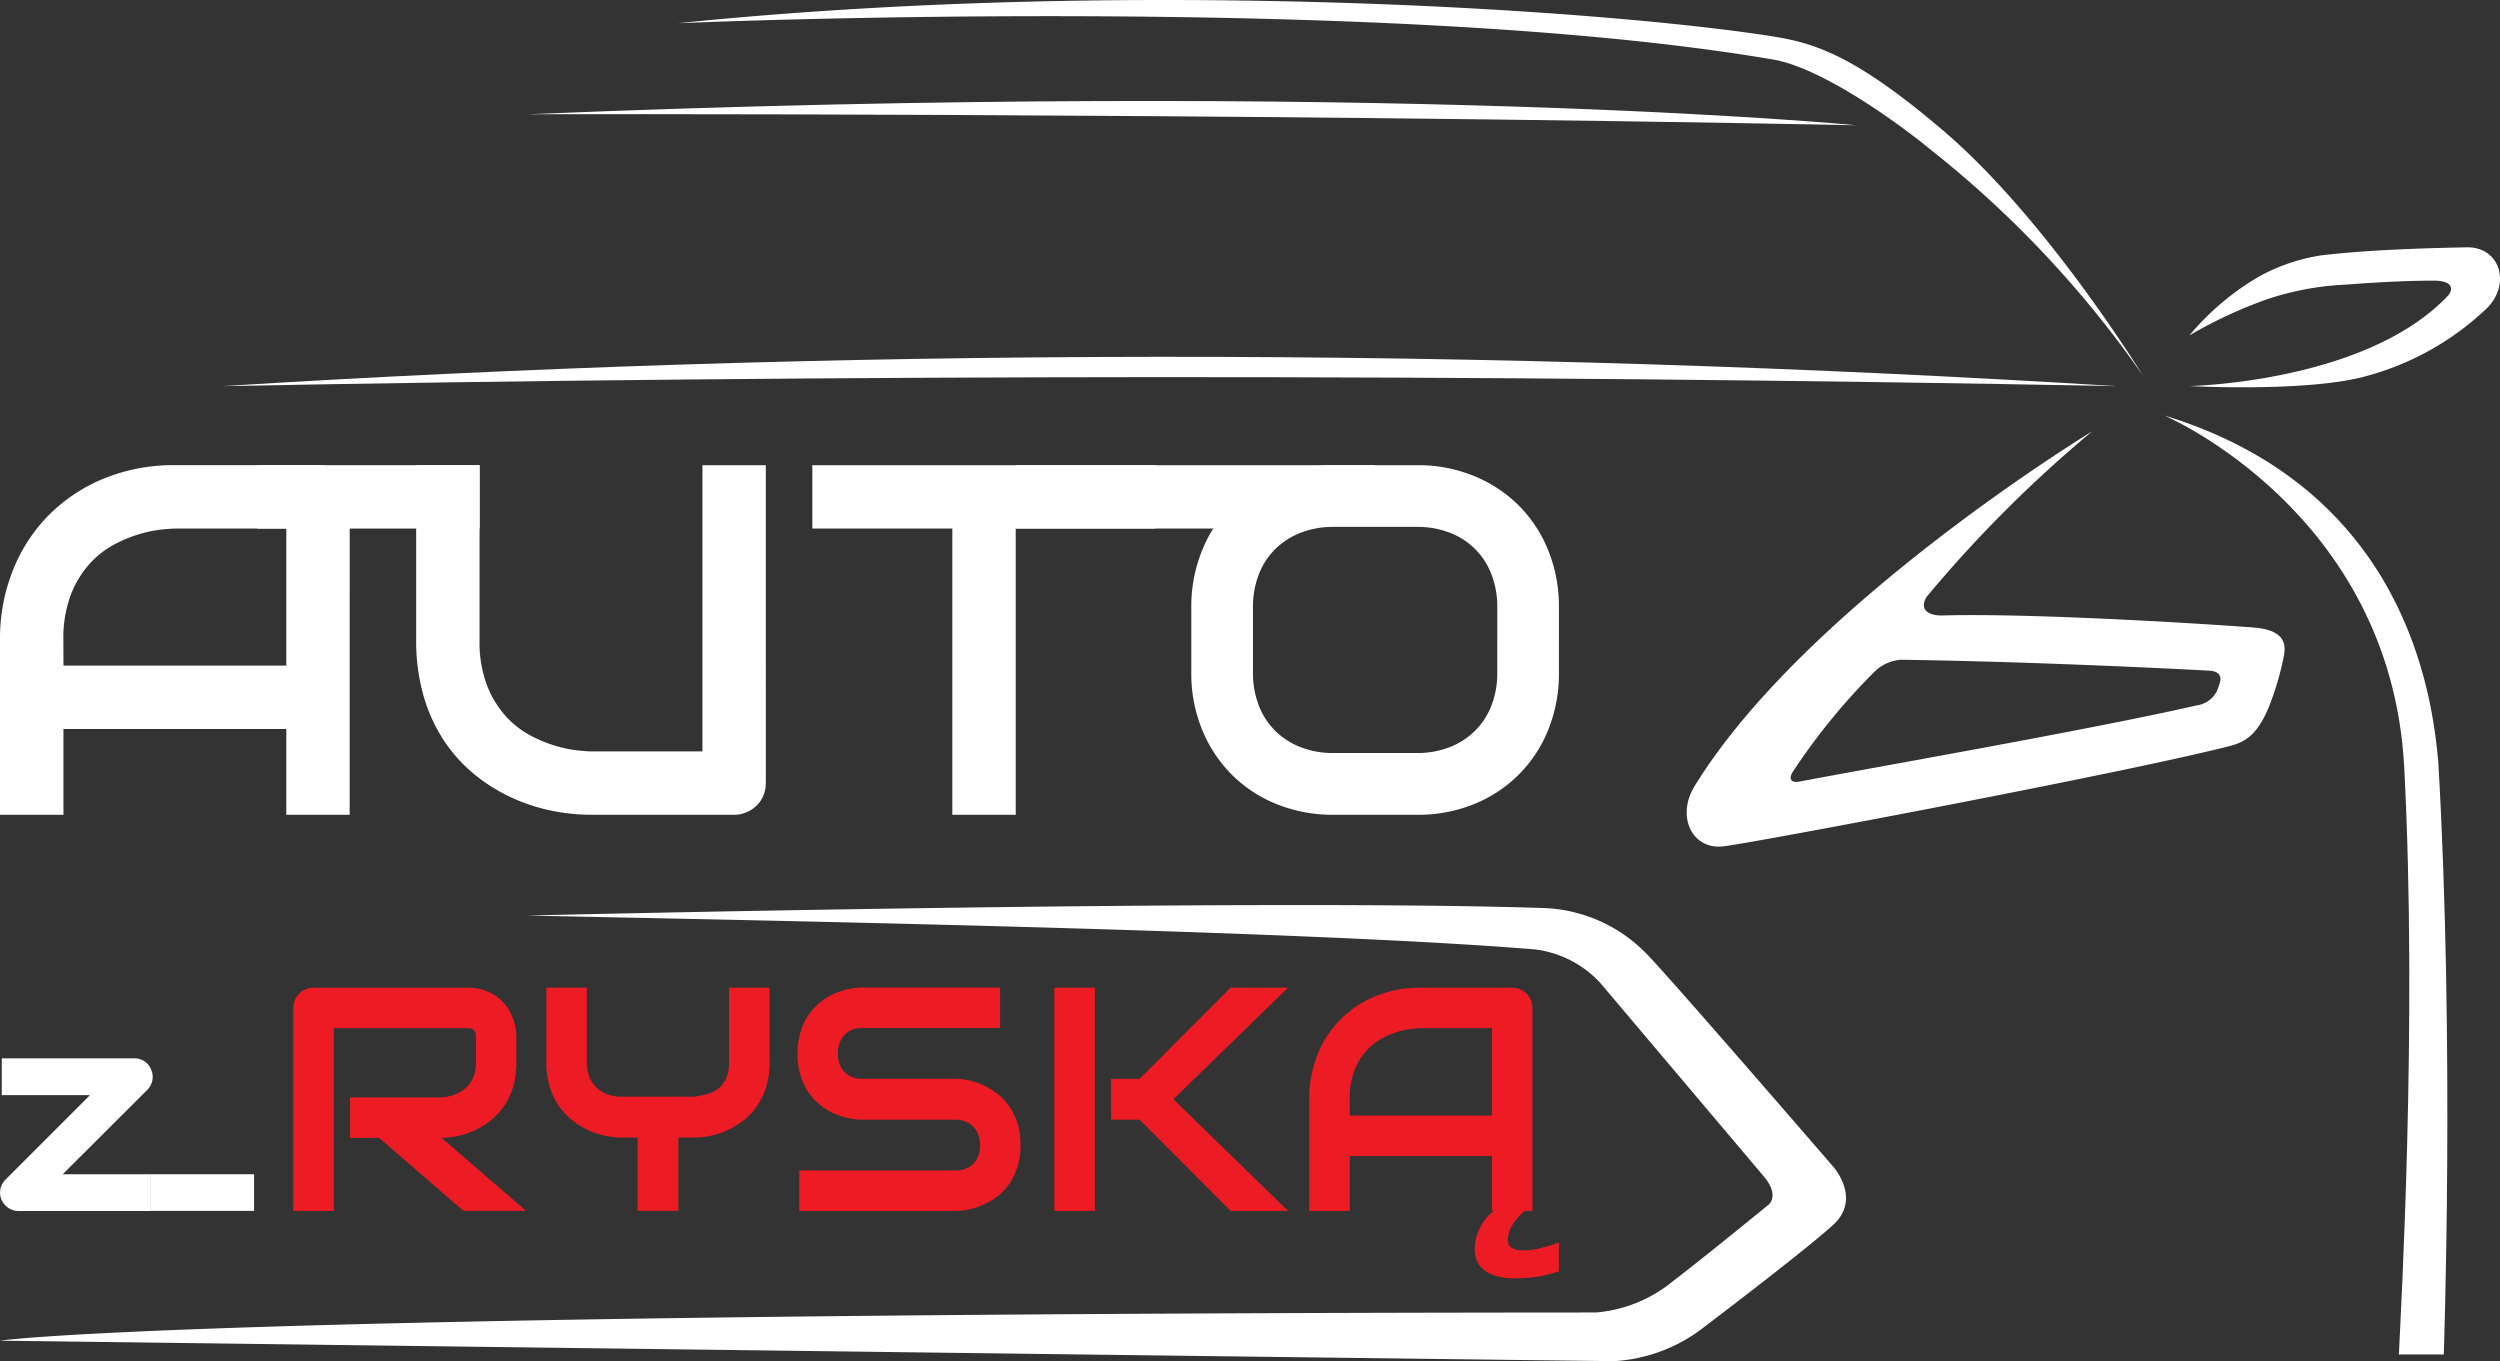
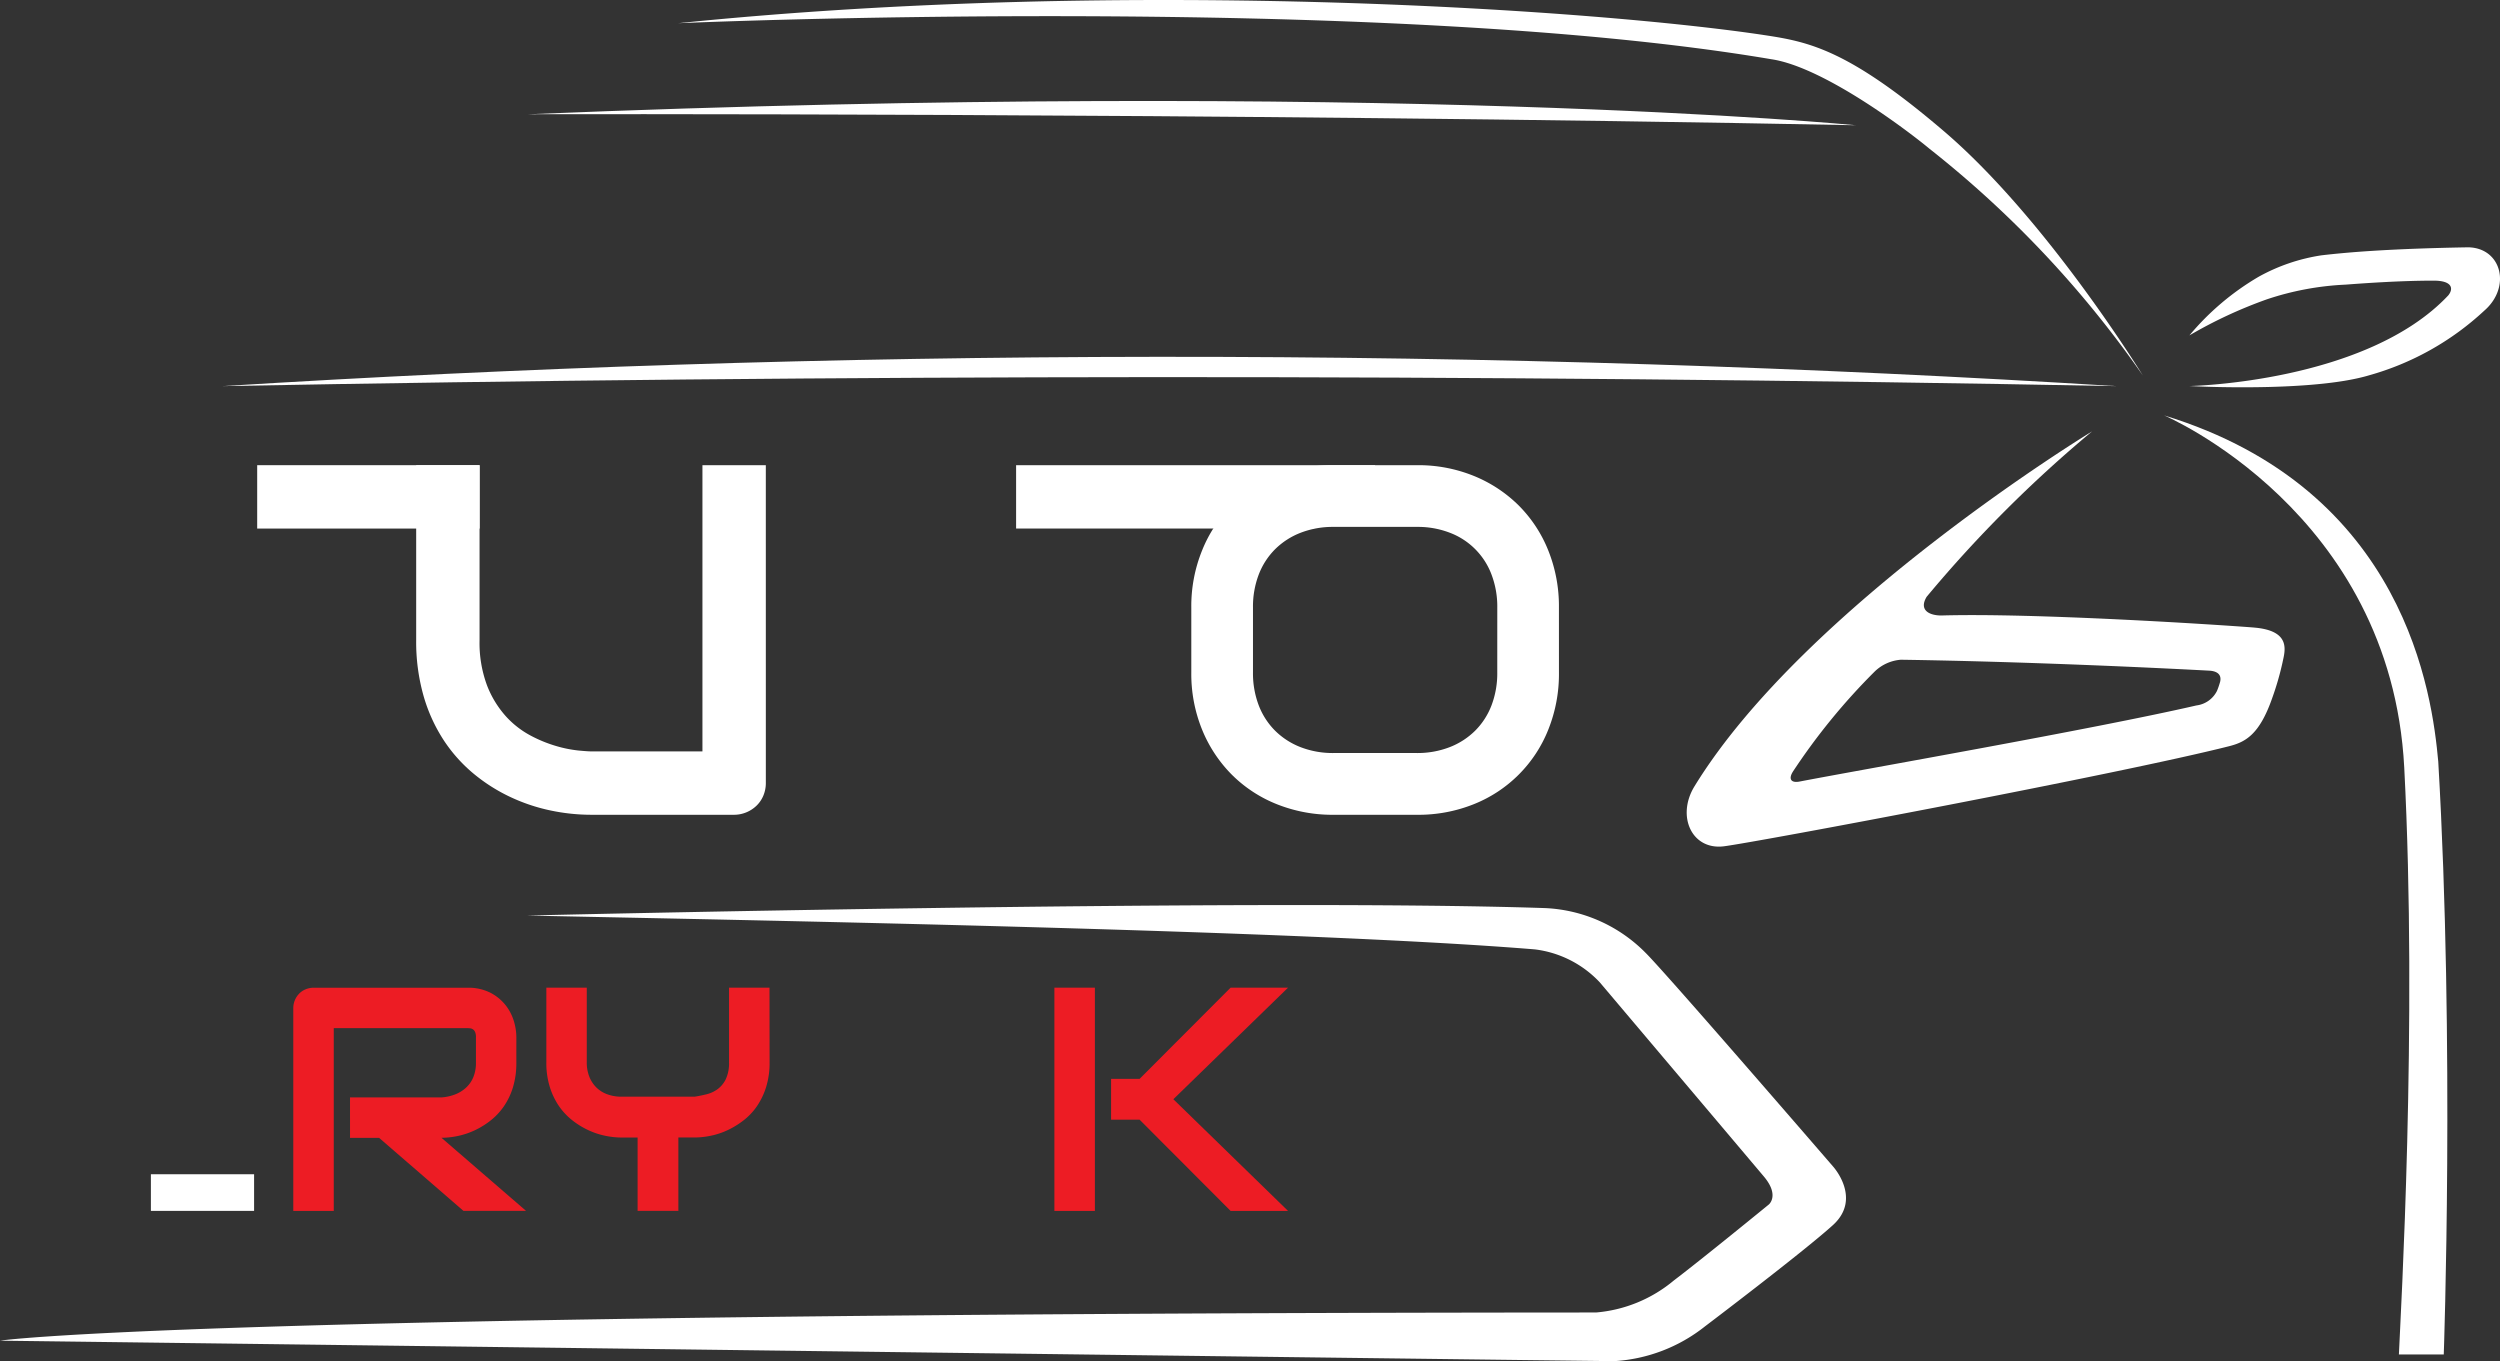
<svg xmlns="http://www.w3.org/2000/svg" id="Layer_1" data-name="Layer 1" viewBox="0 0 158.921 86.524">
  <rect x="0" y="0" width="158.921" height="86.524" fill="#333333" stroke="none" />
  <title>autozryska-logo</title>
  <g id="Layer_2" data-name="Layer 2">
    <path d="M141.13,43.34a5.092,5.092,0,0,1-.2.58,1.693,1.693,0,0,1-1.308.924c-6.507,1.5-21.256,4.074-25.225,4.838-.552.106-.722-.17-.417-.643a40.254,40.254,0,0,1,5.181-6.341,2.682,2.682,0,0,1,1.678-.76c8.328.125,16.739.542,19.591.694.561.03.8.286.7.708Zm2.12-3.451c-2.369-.184-13.907-.933-19.844-.763-.763,0-1.442-.339-.933-1.187a81.467,81.467,0,0,1,10.516-10.515s-18.222,11.067-25.272,22.558c-1.165,1.9-.17,4.071,1.866,3.816s25.16-4.6,32.107-6.36c1.049-.265,1.935-.733,2.747-3.053a18.308,18.308,0,0,0,.66-2.277c.141-.7.612-2.027-1.847-2.218Z" style="fill:#fff" />
    <path d="M137.569,26.406s14.417,6.106,15.265,22.388-.232,34.77-.34,37.307h2.852s.7-19.759-.35-37.689C154.614,44.212,152.962,31.112,137.569,26.406Z" style="fill:#fff" />
    <path d="M139.18,21.318a16.757,16.757,0,0,1,4.409-3.731,11.9,11.9,0,0,1,3.987-1.357c1.822-.212,4.494-.424,9.328-.509,2.12.042,2.748,2.526,1.017,4.028a17.788,17.788,0,0,1-7.336,4.113c-3.264.975-9.793.763-11.4.678,0,0,11.236-.212,16.452-5.767.339-.424.255-.933-.933-.933-1.994,0-4.2.147-5.6.254a18.309,18.309,0,0,0-5,.933,28.893,28.893,0,0,0-4.919,2.289Z" style="fill:#fff" />
    <path d="M117.979,7.962s-30.071-2.943-84.388-.7C33.591,7.262,76.85,7.151,117.979,7.962Z" style="fill:#fff" />
    <path d="M43.1,1.476S87.59-.475,112.606,3.766c3.393.508,8.838,4.681,10.038,5.682a66.958,66.958,0,0,1,13.569,14.417s-6.08-9.917-12.635-15.519c-6.053-5.173-8.565-5.682-11.364-6.106C101.956.682,72.185-1.494,43.1,1.476Z" style="fill:#fff" />
    <path d="M33.5,58.2s45.878-1.1,64.7-.475a9.574,9.574,0,0,1,6.445,2.883c1.357,1.357,11.873,13.536,11.873,13.536s1.866,2.036,0,3.732-8.141,6.445-8.141,6.445a10.255,10.255,0,0,1-5.766,2.205C98.168,86.482,0,85.224,0,85.224s11.024-1.749,101.457-1.791A8.863,8.863,0,0,0,106.4,81.4c1.844-1.4,6.042-4.833,6.042-4.833s.7-.573-.318-1.781S101.7,62.451,101.7,62.451a6.786,6.786,0,0,0-4.134-2.1C82.685,59.131,47.577,58.495,33.5,58.2Z" style="fill:#fff" />
    <path d="M134.548,24.546c-19.2-1.19-39.569-1.882-61-1.864-20.847.017-40.687.7-59.416,1.864q29.2-.556,59.374-.573Q104.533,23.965,134.548,24.546Z" style="fill:#fff" />
  </g>
  <g id="Layer_1-2" data-name="Layer 1">
    <path d="M32.823,67.554a5.242,5.242,0,0,1-.218,1.573,4.423,4.423,0,0,1-.589,1.222,4.15,4.15,0,0,1-.856.9,5.157,5.157,0,0,1-1.014.618,4.882,4.882,0,0,1-1.069.351,5.138,5.138,0,0,1-1.014.109l5.374,4.644H29.459L24.1,72.333h-1.85V69.761h5.818a2.977,2.977,0,0,0,.886-.2,2.2,2.2,0,0,0,.693-.44,1.882,1.882,0,0,0,.45-.668,2.37,2.37,0,0,0,.158-.9V65.932A.793.793,0,0,0,30.2,65.6a.386.386,0,0,0-.317-.232,1.663,1.663,0,0,0-.173-.01H21.217V76.976H18.644V64.082a1.3,1.3,0,0,1,.1-.5,1.316,1.316,0,0,1,.272-.416,1.22,1.22,0,0,1,.411-.277,1.324,1.324,0,0,1,.515-.1h9.766a3.1,3.1,0,0,1,1.454.312,2.96,2.96,0,0,1,.965.782,3.035,3.035,0,0,1,.534,1.014,3.557,3.557,0,0,1,.163,1.019Z" style="fill:#ed1c24" />
    <path d="M48.921,67.535a5.134,5.134,0,0,1-.222,1.573,4.617,4.617,0,0,1-.589,1.222,4,4,0,0,1-.856.9,5.357,5.357,0,0,1-1.014.618,4.787,4.787,0,0,1-1.064.351,5.138,5.138,0,0,1-1.014.109H43.123v4.663H40.531v-4.66H39.5a5.138,5.138,0,0,1-1.014-.109,4.882,4.882,0,0,1-1.069-.351,5.157,5.157,0,0,1-1.014-.618,4.15,4.15,0,0,1-.856-.9,4.512,4.512,0,0,1-.594-1.227,5.146,5.146,0,0,1-.223-1.568V62.785H37.3v4.749a2.447,2.447,0,0,0,.158.9,2,2,0,0,0,.445.688,1.923,1.923,0,0,0,.7.44,2.6,2.6,0,0,0,.915.153h4.641q.366-.059.752-.153a2,2,0,0,0,.7-.322,1.734,1.734,0,0,0,.524-.633,2.377,2.377,0,0,0,.208-1.078V62.785h2.573Z" style="fill:#ed1c24" />
-     <path d="M64.871,72.8a4.525,4.525,0,0,1-.193,1.37,4.093,4.093,0,0,1-.51,1.074,3.4,3.4,0,0,1-.742.792,4.551,4.551,0,0,1-.881.534,4.412,4.412,0,0,1-.925.307,4.307,4.307,0,0,1-.886.1H50.811V74.4h9.924a1.508,1.508,0,0,0,1.153-.435A1.632,1.632,0,0,0,62.3,72.8a1.884,1.884,0,0,0-.109-.653,1.5,1.5,0,0,0-.312-.515,1.373,1.373,0,0,0-.5-.336,1.7,1.7,0,0,0-.648-.119H54.818a4.586,4.586,0,0,1-1.346-.223,4.037,4.037,0,0,1-1.341-.717,3.915,3.915,0,0,1-1.029-1.3,4.867,4.867,0,0,1,0-3.913A3.944,3.944,0,0,1,53.472,63a4.586,4.586,0,0,1,1.346-.223h8.757v2.573H54.818a1.477,1.477,0,0,0-1.143.445,1.668,1.668,0,0,0-.41,1.177,1.628,1.628,0,0,0,.411,1.172,1.5,1.5,0,0,0,1.143.43h5.937a4.543,4.543,0,0,1,.881.114,4.409,4.409,0,0,1,.925.322,4.464,4.464,0,0,1,.876.549,3.706,3.706,0,0,1,.737.8,3.908,3.908,0,0,1,.51,1.069A4.586,4.586,0,0,1,64.871,72.8Z" style="fill:#ed1c24" />
    <path d="M69.6,76.976H67.026V62.785H69.6Zm12.279,0H78.229l-5.788-5.8H70.63V68.583h1.811l5.788-5.8H81.88l-7.292,7.093Z" style="fill:#ed1c24" />
-     <path d="M97.414,76.976h-.485a3.421,3.421,0,0,0-.792.9,1.856,1.856,0,0,0-.287.935.554.554,0,0,0,.257.524,1.715,1.715,0,0,0,.821.148,3.421,3.421,0,0,0,.549-.049q.3-.049.6-.129t.569-.163a4.152,4.152,0,0,0,.45-.163v1.84q-.178.049-.43.129a5.977,5.977,0,0,1-.594.148q-.341.069-.777.119a8.741,8.741,0,0,1-.98.049,4.8,4.8,0,0,1-1-.1,2.54,2.54,0,0,1-.816-.317,1.593,1.593,0,0,1-.554-.574,1.735,1.735,0,0,1-.2-.871,3.022,3.022,0,0,1,.064-.589,2.977,2.977,0,0,1,.213-.648,3.469,3.469,0,0,1,.381-.638,2.6,2.6,0,0,1,.579-.559h-.139V73.491H85.8v3.485H83.226v-7.1a7.481,7.481,0,0,1,.534-2.859,6.673,6.673,0,0,1,1.484-2.246,6.757,6.757,0,0,1,2.246-1.464,7.476,7.476,0,0,1,2.83-.524h5.8a1.3,1.3,0,0,1,.5.1,1.273,1.273,0,0,1,.693.693,1.3,1.3,0,0,1,.1.5ZM85.8,70.919h9.044V65.358H90.321q-.119,0-.5.035a5.076,5.076,0,0,0-.881.173,5.51,5.51,0,0,0-1.054.425,3.7,3.7,0,0,0-1.019.792,4.054,4.054,0,0,0-.767,1.262,4.962,4.962,0,0,0-.3,1.835Z" style="fill:#ed1c24" />
-     <path d="M22.228,51.795H18.2V46.34H4.034v5.455H0V40.683A11.719,11.719,0,0,1,.841,36.2a10.455,10.455,0,0,1,2.325-3.518,10.584,10.584,0,0,1,3.518-2.294,11.708,11.708,0,0,1,4.432-.821H20.2a2.038,2.038,0,0,1,.79.155,1.994,1.994,0,0,1,1.085,1.085,2.038,2.038,0,0,1,.155.79ZM4.034,42.31H18.2V33.6H11.116q-.186,0-.783.054a7.967,7.967,0,0,0-1.379.271,8.644,8.644,0,0,0-1.651.666,5.8,5.8,0,0,0-1.6,1.24,6.345,6.345,0,0,0-1.2,1.976,7.768,7.768,0,0,0-.473,2.875Z" style="fill:#fff" />
    <path d="M48.683,49.764a2.074,2.074,0,0,1-.155.806,1.909,1.909,0,0,1-.434.643,2.057,2.057,0,0,1-.651.426,2.034,2.034,0,0,1-.79.155H37.571a12.542,12.542,0,0,1-2.6-.279,11.581,11.581,0,0,1-2.549-.86A10.929,10.929,0,0,1,30.1,49.176a9.648,9.648,0,0,1-1.9-2.131,10.364,10.364,0,0,1-1.279-2.821,12.588,12.588,0,0,1-.465-3.541V29.571h4.029V40.683a7.752,7.752,0,0,0,.473,2.883,6.365,6.365,0,0,0,1.2,1.968,5.8,5.8,0,0,0,1.6,1.24,8.616,8.616,0,0,0,1.651.666,7.931,7.931,0,0,0,1.379.271q.6.055.783.054h7.082V29.571h4.029Z" style="fill:#fff" />
-     <path d="M73.448,33.6h-8.88V51.795h-4.03V33.6h-8.9V29.571H73.443Z" style="fill:#fff" />
    <path d="M99.1,42.748a9.506,9.506,0,0,1-.678,3.634,8.458,8.458,0,0,1-4.742,4.742,9.466,9.466,0,0,1-3.6.671H84.772a9.523,9.523,0,0,1-3.6-.671,8.511,8.511,0,0,1-2.865-1.877,8.706,8.706,0,0,1-1.892-2.865,9.414,9.414,0,0,1-.686-3.634V38.617a9.432,9.432,0,0,1,.686-3.626,8.484,8.484,0,0,1,4.757-4.742,9.426,9.426,0,0,1,3.6-.678h5.307a9.369,9.369,0,0,1,3.6.678,8.69,8.69,0,0,1,2.857,1.877,8.513,8.513,0,0,1,1.885,2.865,9.524,9.524,0,0,1,.678,3.626Zm-3.92-4.131a5.72,5.72,0,0,0-.369-2.1,4.548,4.548,0,0,0-2.654-2.654,5.634,5.634,0,0,0-2.073-.369H84.776a5.677,5.677,0,0,0-2.088.369,4.735,4.735,0,0,0-1.621,1.04,4.6,4.6,0,0,0-1.048,1.613,5.72,5.72,0,0,0-.369,2.1v4.131a5.719,5.719,0,0,0,.369,2.1,4.594,4.594,0,0,0,1.048,1.613,4.728,4.728,0,0,0,1.621,1.04,5.672,5.672,0,0,0,2.088.369h5.277a5.672,5.672,0,0,0,2.088-.369,4.728,4.728,0,0,0,1.621-1.04,4.594,4.594,0,0,0,1.048-1.613,5.719,5.719,0,0,0,.369-2.1Z" style="fill:#fff" />
    <rect x="16.349" y="29.571" width="14.139" height="4.029" style="fill:#fff" />
    <polygon points="83.477 33.6 64.592 33.6 64.592 29.571 87.411 29.571 87.411 31.884 83.477 33.6" style="fill:#fff" />
-     <path d="M9.61,68a1.118,1.118,0,0,1,.076.673,1.161,1.161,0,0,1-.31.592l-5.39,5.381H9.592v2.334H1.179a1.114,1.114,0,0,1-.65-.2,1.246,1.246,0,0,1-.435-.516,1.172,1.172,0,0,1-.067-.677,1.154,1.154,0,0,1,.327-.607l5.363-5.364H.112V67.276H8.543a1.158,1.158,0,0,1,.641.188A1.089,1.089,0,0,1,9.61,68Z" style="fill:#fff" />
    <rect x="9.592" y="74.645" width="6.56" height="2.329" style="fill:#fff" />
  </g>
</svg>